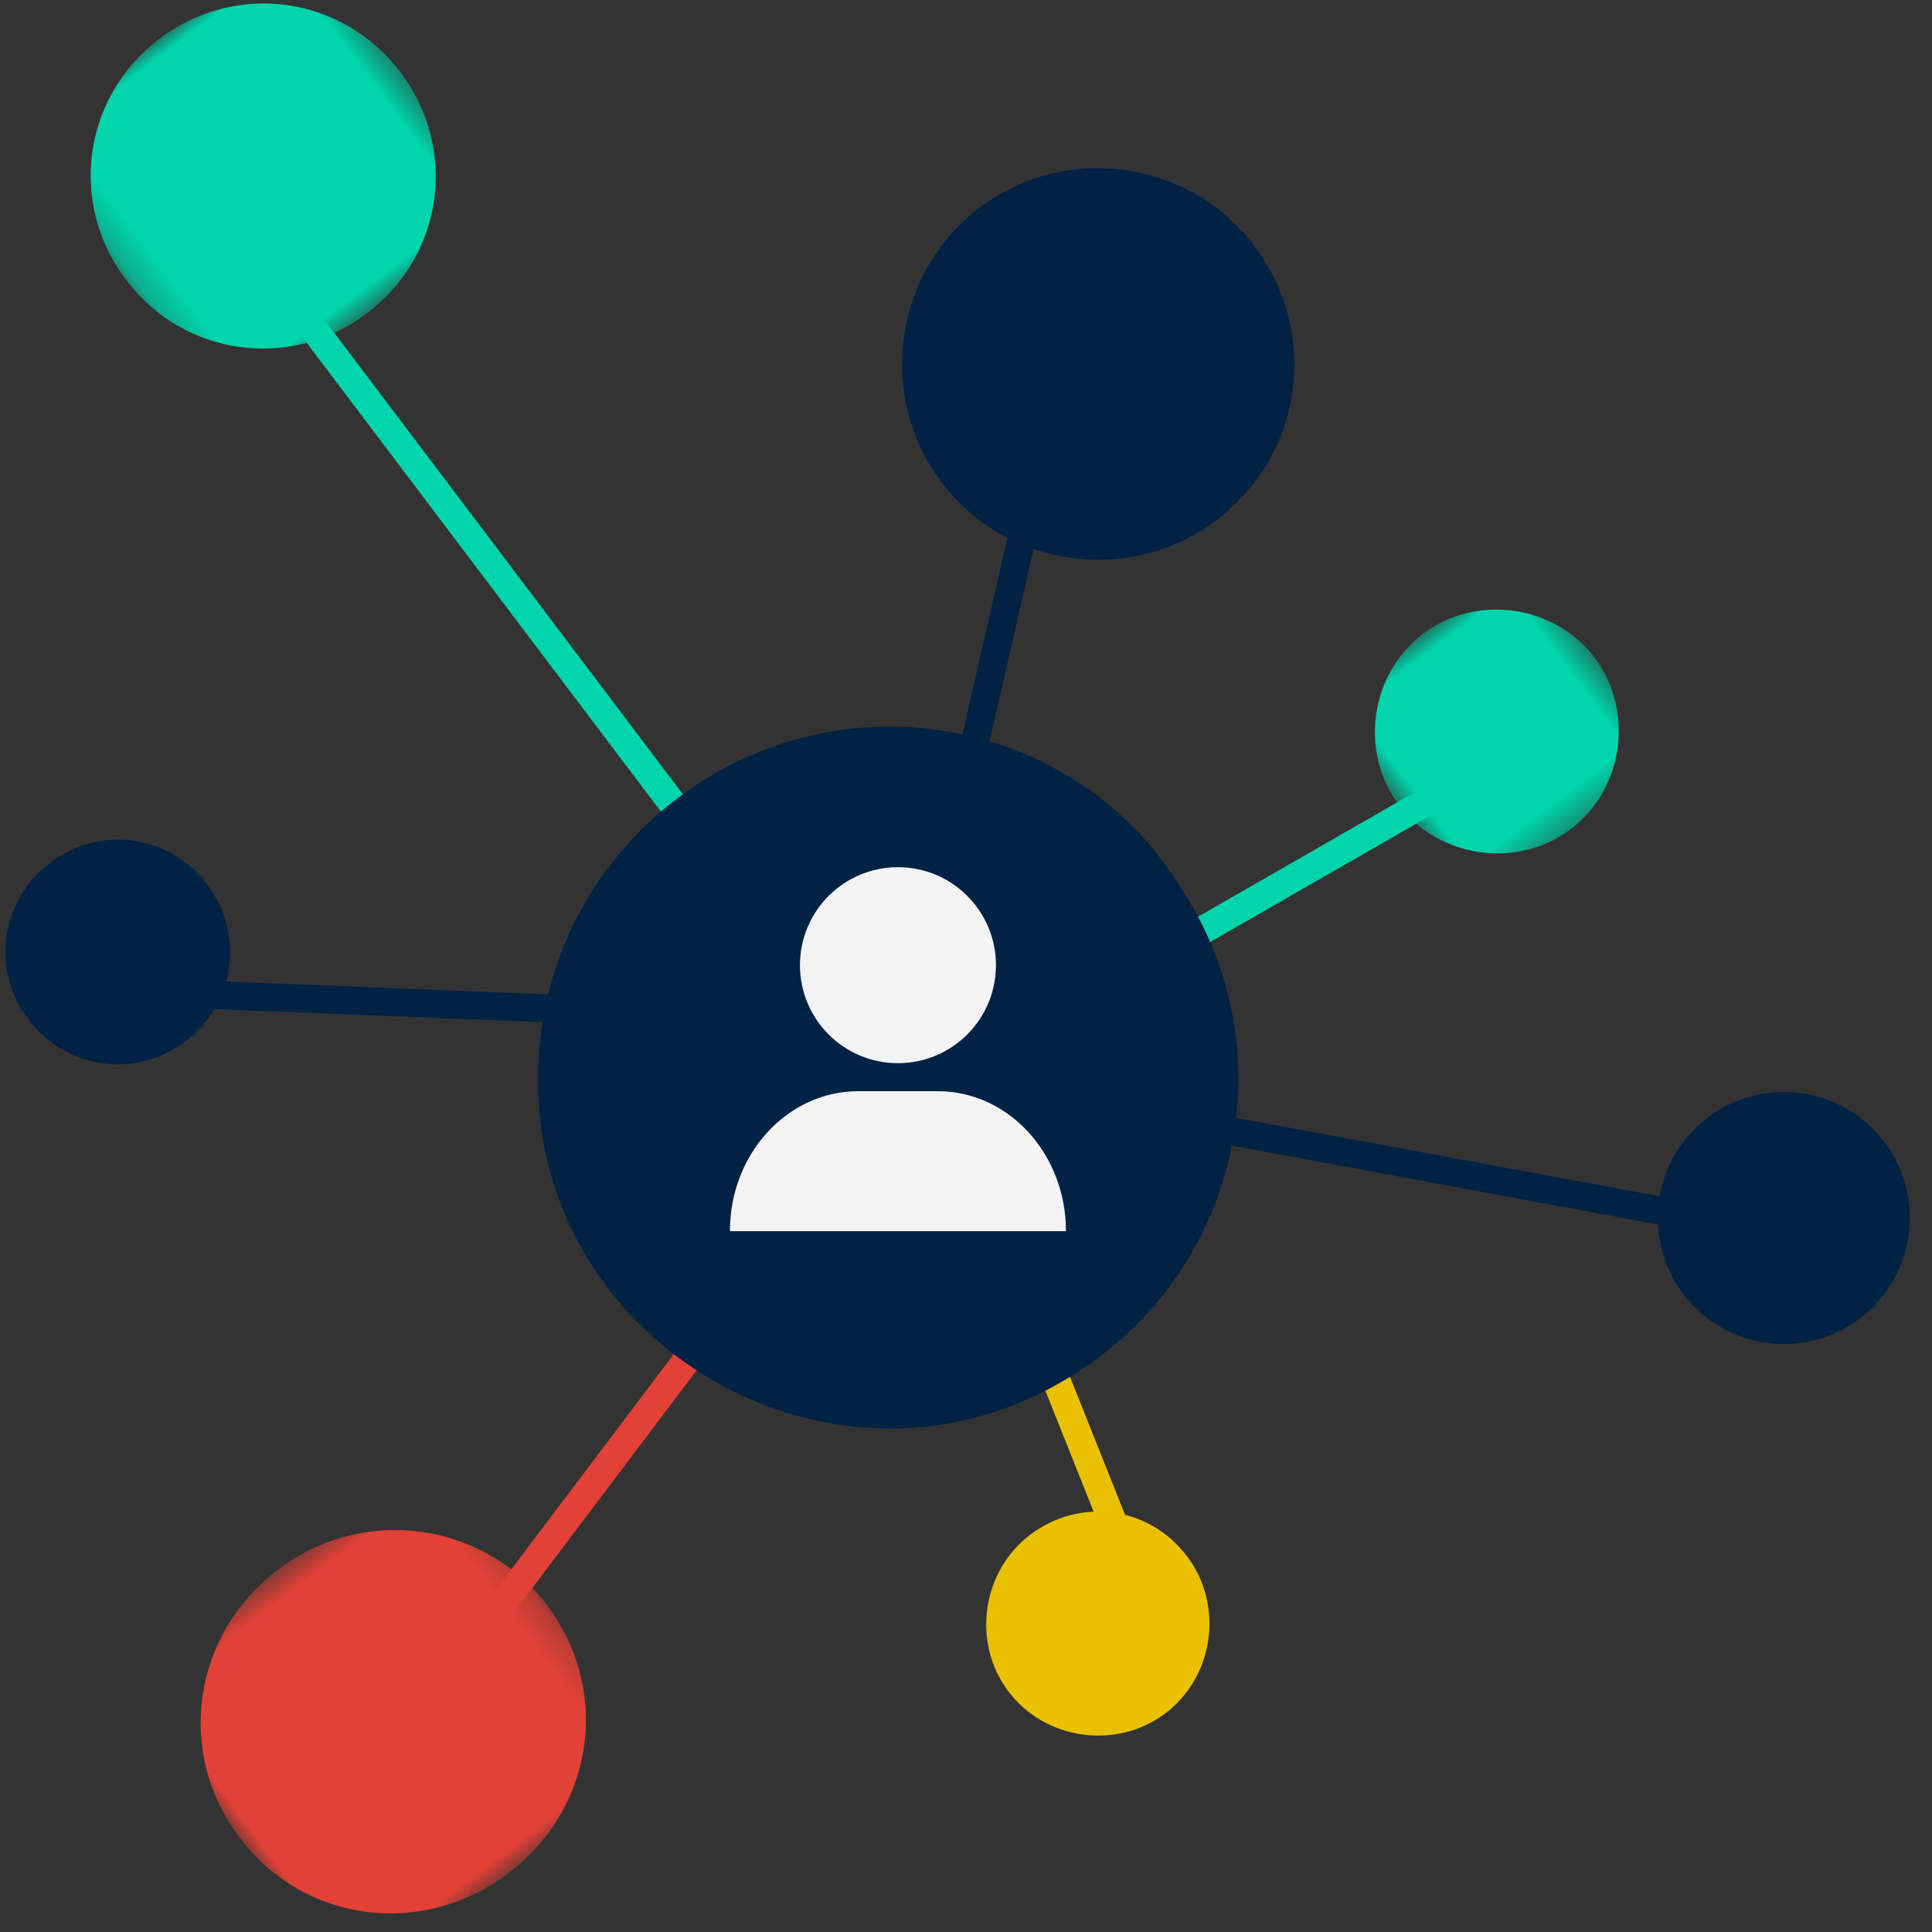
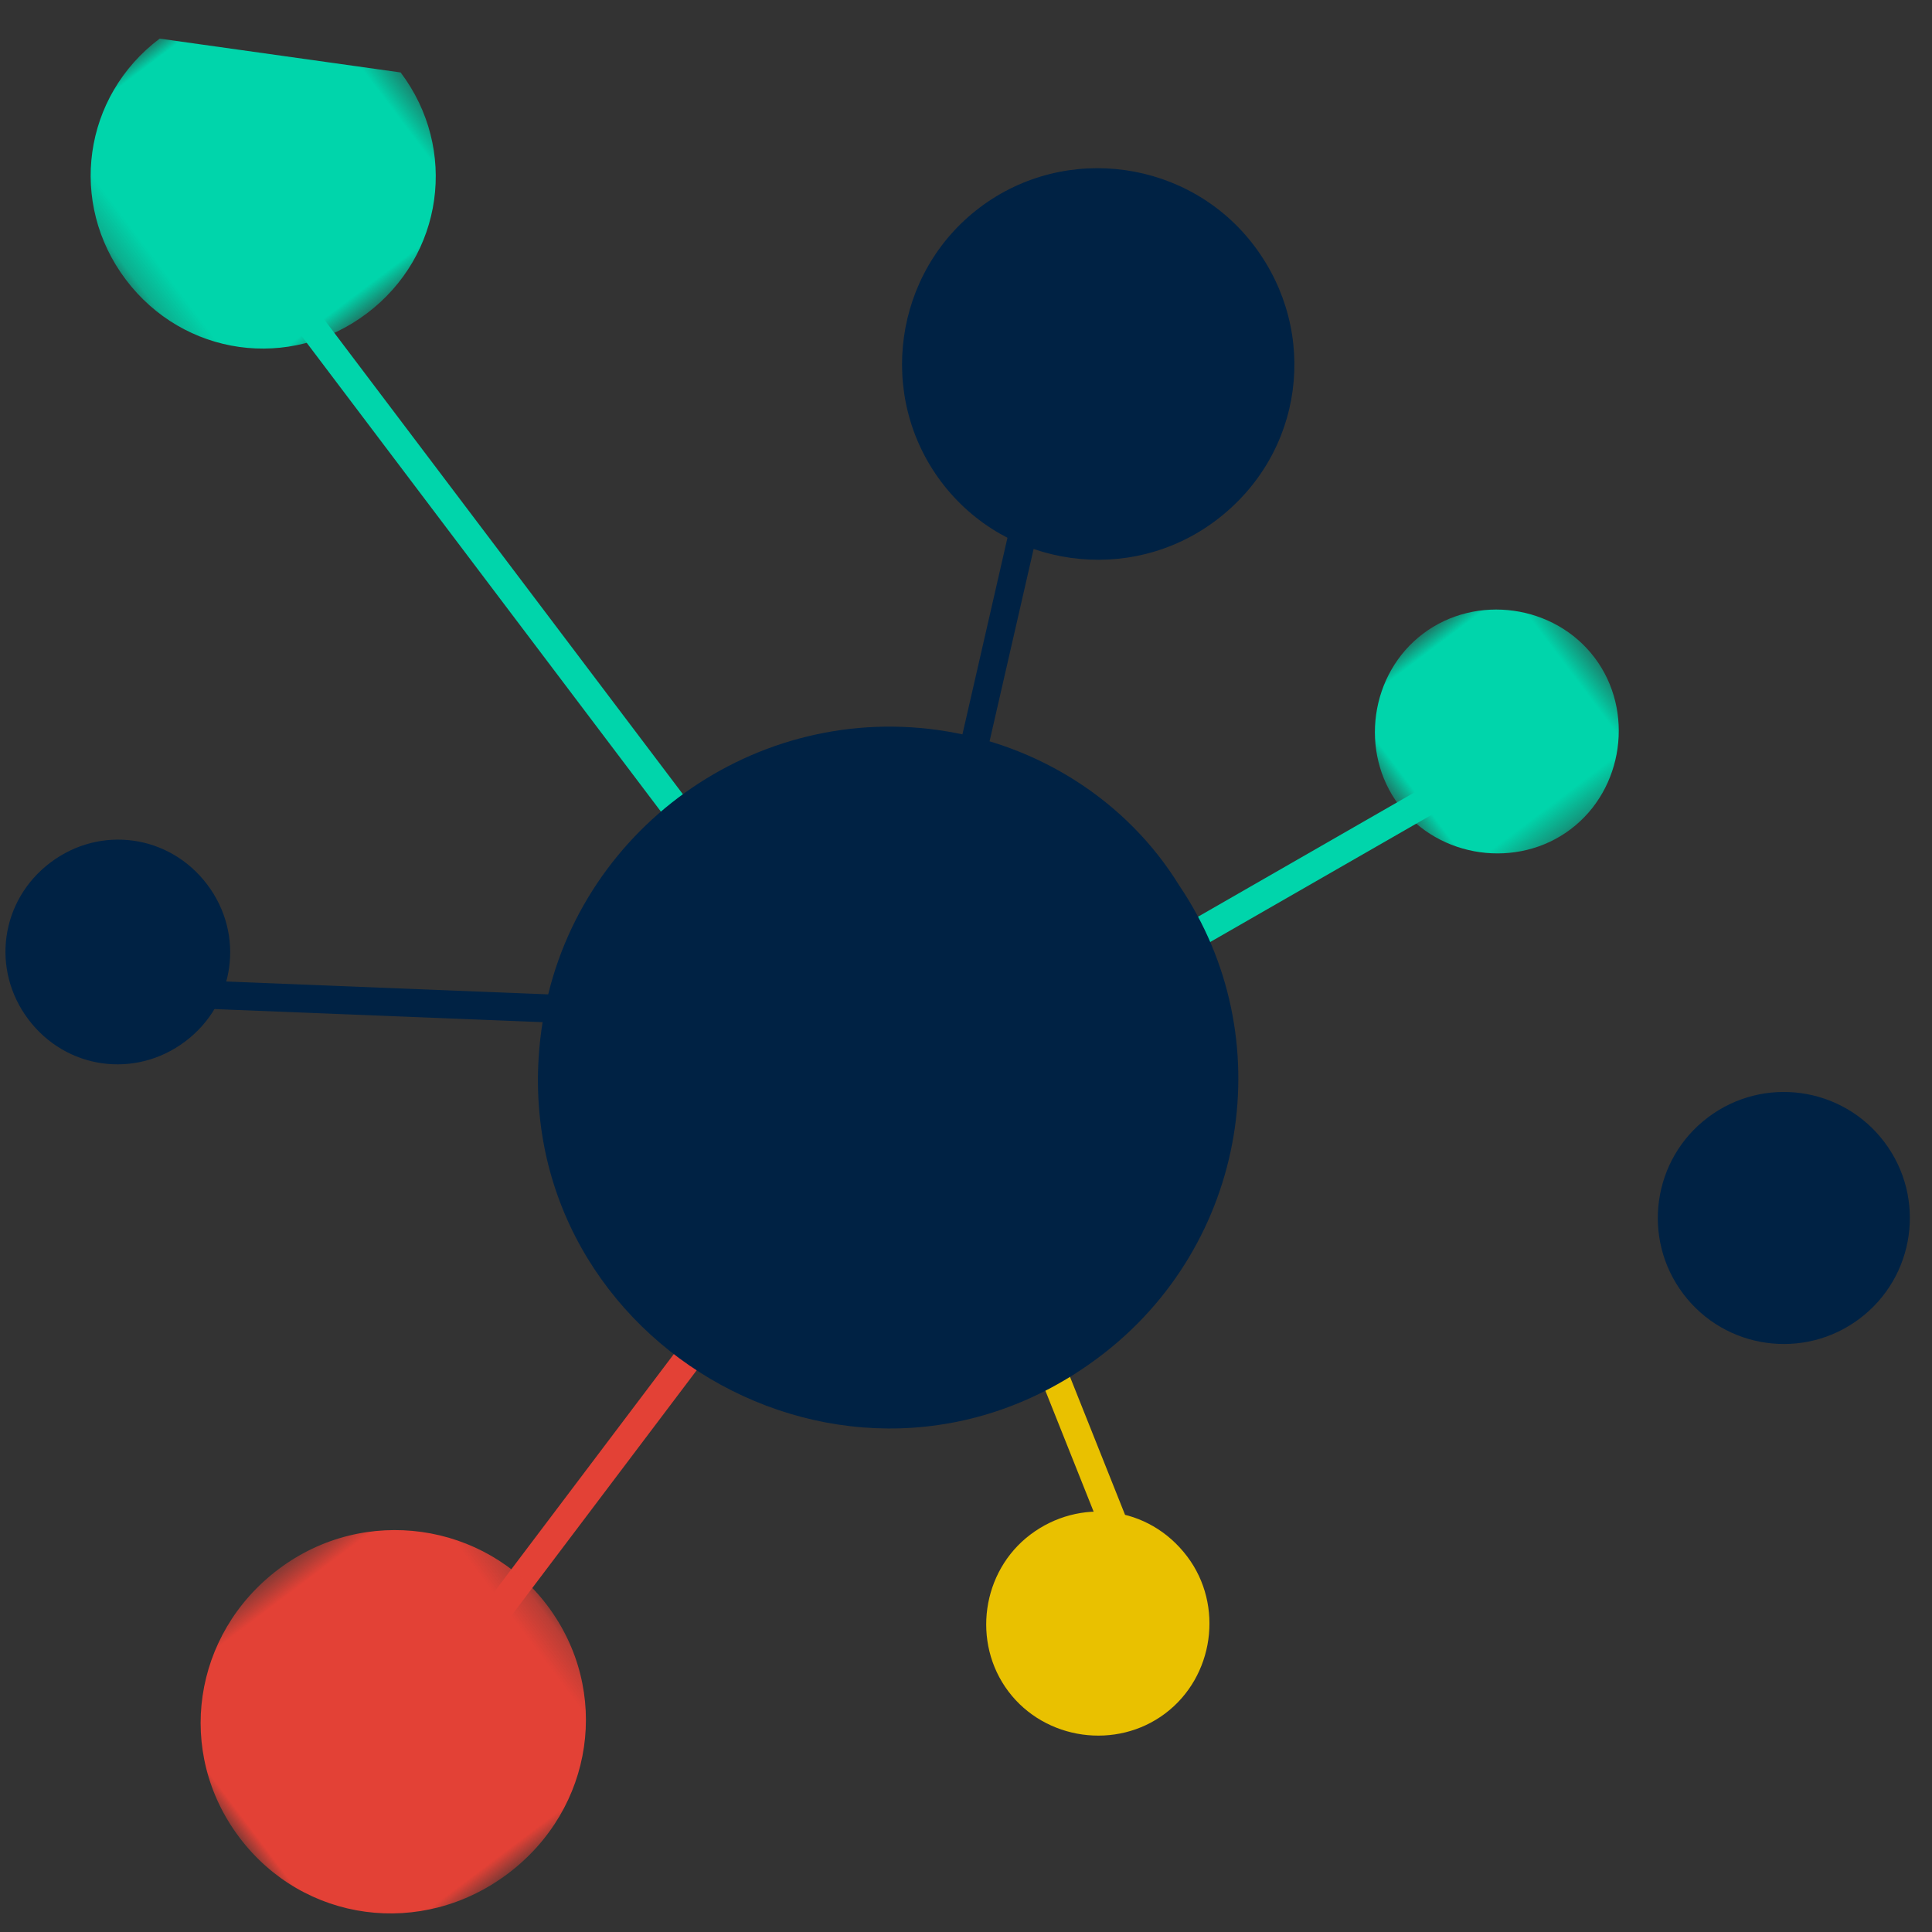
<svg xmlns="http://www.w3.org/2000/svg" xmlns:xlink="http://www.w3.org/1999/xlink" width="69px" height="69px" viewBox="0 0 69 69" version="1.1">
  <rect x="0" y="0" width="69" height="69" fill="#333333" stroke="none" />
  <title>img-affiliate-marketing</title>
  <defs>
    <polygon id="path-1" points="0.237 0 12.528 0 12.528 12.291 0.237 12.291" />
    <polygon id="path-3" points="0 0.577 13.767 0.577 13.767 14.191 0 14.191" />
    <polygon id="path-5" points="0.75 0.875 9.5 0.875 9.5 9.625 0.75 9.625" />
  </defs>
  <g id="Diensten-overzicht" stroke="none" stroke-width="1" fill="none" fill-rule="evenodd">
    <g id="Onze-diensten---Desktop-1440px" transform="translate(-1077, -1224)">
      <g id="Affiliate-marketing" transform="translate(913, 1175)">
        <g id="Group" transform="translate(140, 32.4)">
          <g id="img-affiliate-marketing" transform="translate(48.5, 50) rotate(-37) translate(-48.5, -50) translate(16, 13)">
            <path d="M62.235,68.662 C62.235,71.149 60.222,73.162 57.735,73.162 C55.249,73.162 53.235,71.149 53.235,68.662 C53.235,66.175 55.249,64.162 57.735,64.162 C60.222,64.162 62.235,66.175 62.235,68.662" id="Fill-1" fill="#002244" />
            <path d="M38.949,46.515 L35.014,46.515 C32.867,46.515 31.078,47.757 30.482,49.515 L43.482,49.515 C43.004,47.86 41.215,46.515 38.949,46.515" id="Fill-3" fill="#000000" />
            <path d="M36.195,40.913 C37.022,40.913 37.695,41.585 37.695,42.412 C37.695,43.242 37.022,43.913 36.195,43.913 C35.367,43.913 34.695,43.242 34.695,42.412 C34.695,41.585 35.367,40.913 36.195,40.913" id="Fill-5" fill="#000000" />
            <line x1="37.709" y1="44.891" x2="15.709" y2="26.891" id="Stroke-7" stroke="#002244" />
            <line x1="34.907" y1="5.81" x2="34.957" y2="45.81" id="Stroke-9" stroke="#00D5AB" />
            <line x1="35.005" y1="46.032" x2="54.005" y2="30.032" id="Stroke-11" stroke="#002244" />
            <line x1="8.879" y1="53.283" x2="36.879" y2="45.283" id="Stroke-13" stroke="#E34136" />
            <line x1="36.863" y1="45.308" x2="30.863" y2="67.308" id="Stroke-15" stroke="#E9C100" />
-             <line x1="57.062" y1="68.735" x2="35.062" y2="44.735" id="Stroke-17" stroke="#002244" />
            <line x1="60.782" y1="49.642" x2="36.782" y2="46.642" id="Stroke-19" stroke="#00D5AB" />
            <g id="Group-23" transform="translate(30.376, 0.114)">
              <mask id="mask-2" fill="white">
                <use xlink:href="#path-1" />
              </mask>
              <g id="Clip-22" />
-               <path d="M12.528,6.145 C12.528,9.573 9.809,12.291 6.382,12.291 C2.954,12.291 0.237,9.573 0.237,6.145 C0.237,2.718 2.954,-0 6.382,-0 C9.809,-0 12.528,2.718 12.528,6.145" id="Fill-21" fill="#00D5AB" mask="url(#mask-2)" />
+               <path d="M12.528,6.145 C12.528,9.573 9.809,12.291 6.382,12.291 C2.954,12.291 0.237,9.573 0.237,6.145 C0.237,2.718 2.954,-0 6.382,-0 " id="Fill-21" fill="#00D5AB" mask="url(#mask-2)" />
            </g>
            <path d="M19.933,25.267 C19.933,27.502 18.169,29.267 15.935,29.267 C13.698,29.267 11.933,27.502 11.933,25.267 C11.933,23.032 13.698,21.267 15.935,21.267 C18.169,21.267 19.933,23.032 19.933,25.267" id="Fill-24" fill="#002244" />
            <g id="Group-28" transform="translate(0.37, 45.748)">
              <mask id="mask-4" fill="white">
                <use xlink:href="#path-3" />
              </mask>
              <g id="Clip-27" />
              <path d="M13.767,7.385 C13.767,11.192 10.733,14.191 6.884,14.191 C3.034,14.191 -0.001,11.192 -0.001,7.385 C-0.001,3.577 3.034,0.577 6.884,0.577 C10.733,0.577 13.767,3.692 13.767,7.385" id="Fill-26" fill="#E34136" mask="url(#mask-4)" />
            </g>
            <path d="M33.442,65.498 C33.442,67.679 31.624,69.498 29.442,69.498 C27.26,69.498 25.442,67.679 25.442,65.498 C25.442,63.316 27.26,61.498 29.442,61.498 C31.624,61.498 33.442,63.195 33.442,65.498" id="Fill-29" fill="#E9C100" />
            <g id="Group-33" transform="translate(54.881, 43.367)">
              <mask id="mask-6" fill="white">
                <use xlink:href="#path-5" />
              </mask>
              <g id="Clip-32" />
              <path d="M9.5,5.25 C9.5,7.625 7.499,9.625 5.125,9.625 C2.75,9.625 0.75,7.625 0.75,5.25 C0.75,2.875 2.75,0.875 5.125,0.875 C7.499,0.875 9.5,2.875 9.5,5.25" id="Fill-31" fill="#00D5AB" mask="url(#mask-6)" />
            </g>
            <path d="M44.094,36.561 C39.221,31.694 31.247,31.694 26.374,36.561 C18.511,44.415 24.048,57.911 35.234,57.911 C41.879,57.911 47.305,52.712 47.637,46.184 C47.97,42.645 46.641,39.105 44.094,36.561" id="Fill-34" fill="#002244" />
            <g id="Group-10" transform="translate(26.688, 36.911)" fill="#F3F3F3">
-               <path d="M5.582,8.59 L8.419,8.59 C10.95,8.59 13,10.826 13,13.582 L13,13.59 L1,13.59 C0.996,10.833 3.045,8.596 5.575,8.59 L5.582,8.59 Z" id="Fill-36" transform="translate(7, 11.09) rotate(37) translate(-7, -11.09) " />
-               <path d="M11.213,2 C13.146,2 14.713,3.566 14.713,5.5 C14.713,7.433 13.146,9 11.213,9 C9.28,9 7.713,7.433 7.713,5.5 C7.713,3.566 9.28,2 11.213,2" id="Fill-38" transform="translate(11.213, 5.5) rotate(37) translate(-11.213, -5.5) " />
-             </g>
+               </g>
            <path d="M56.524,36.559 C52.674,36.559 49.524,33.409 49.524,29.559 C49.524,25.709 52.674,22.559 56.524,22.559 C60.374,22.559 63.524,25.709 63.524,29.559 C63.524,33.409 60.49,36.559 56.524,36.559" id="Fill-40" fill="#002244" />
          </g>
        </g>
      </g>
    </g>
  </g>
</svg>